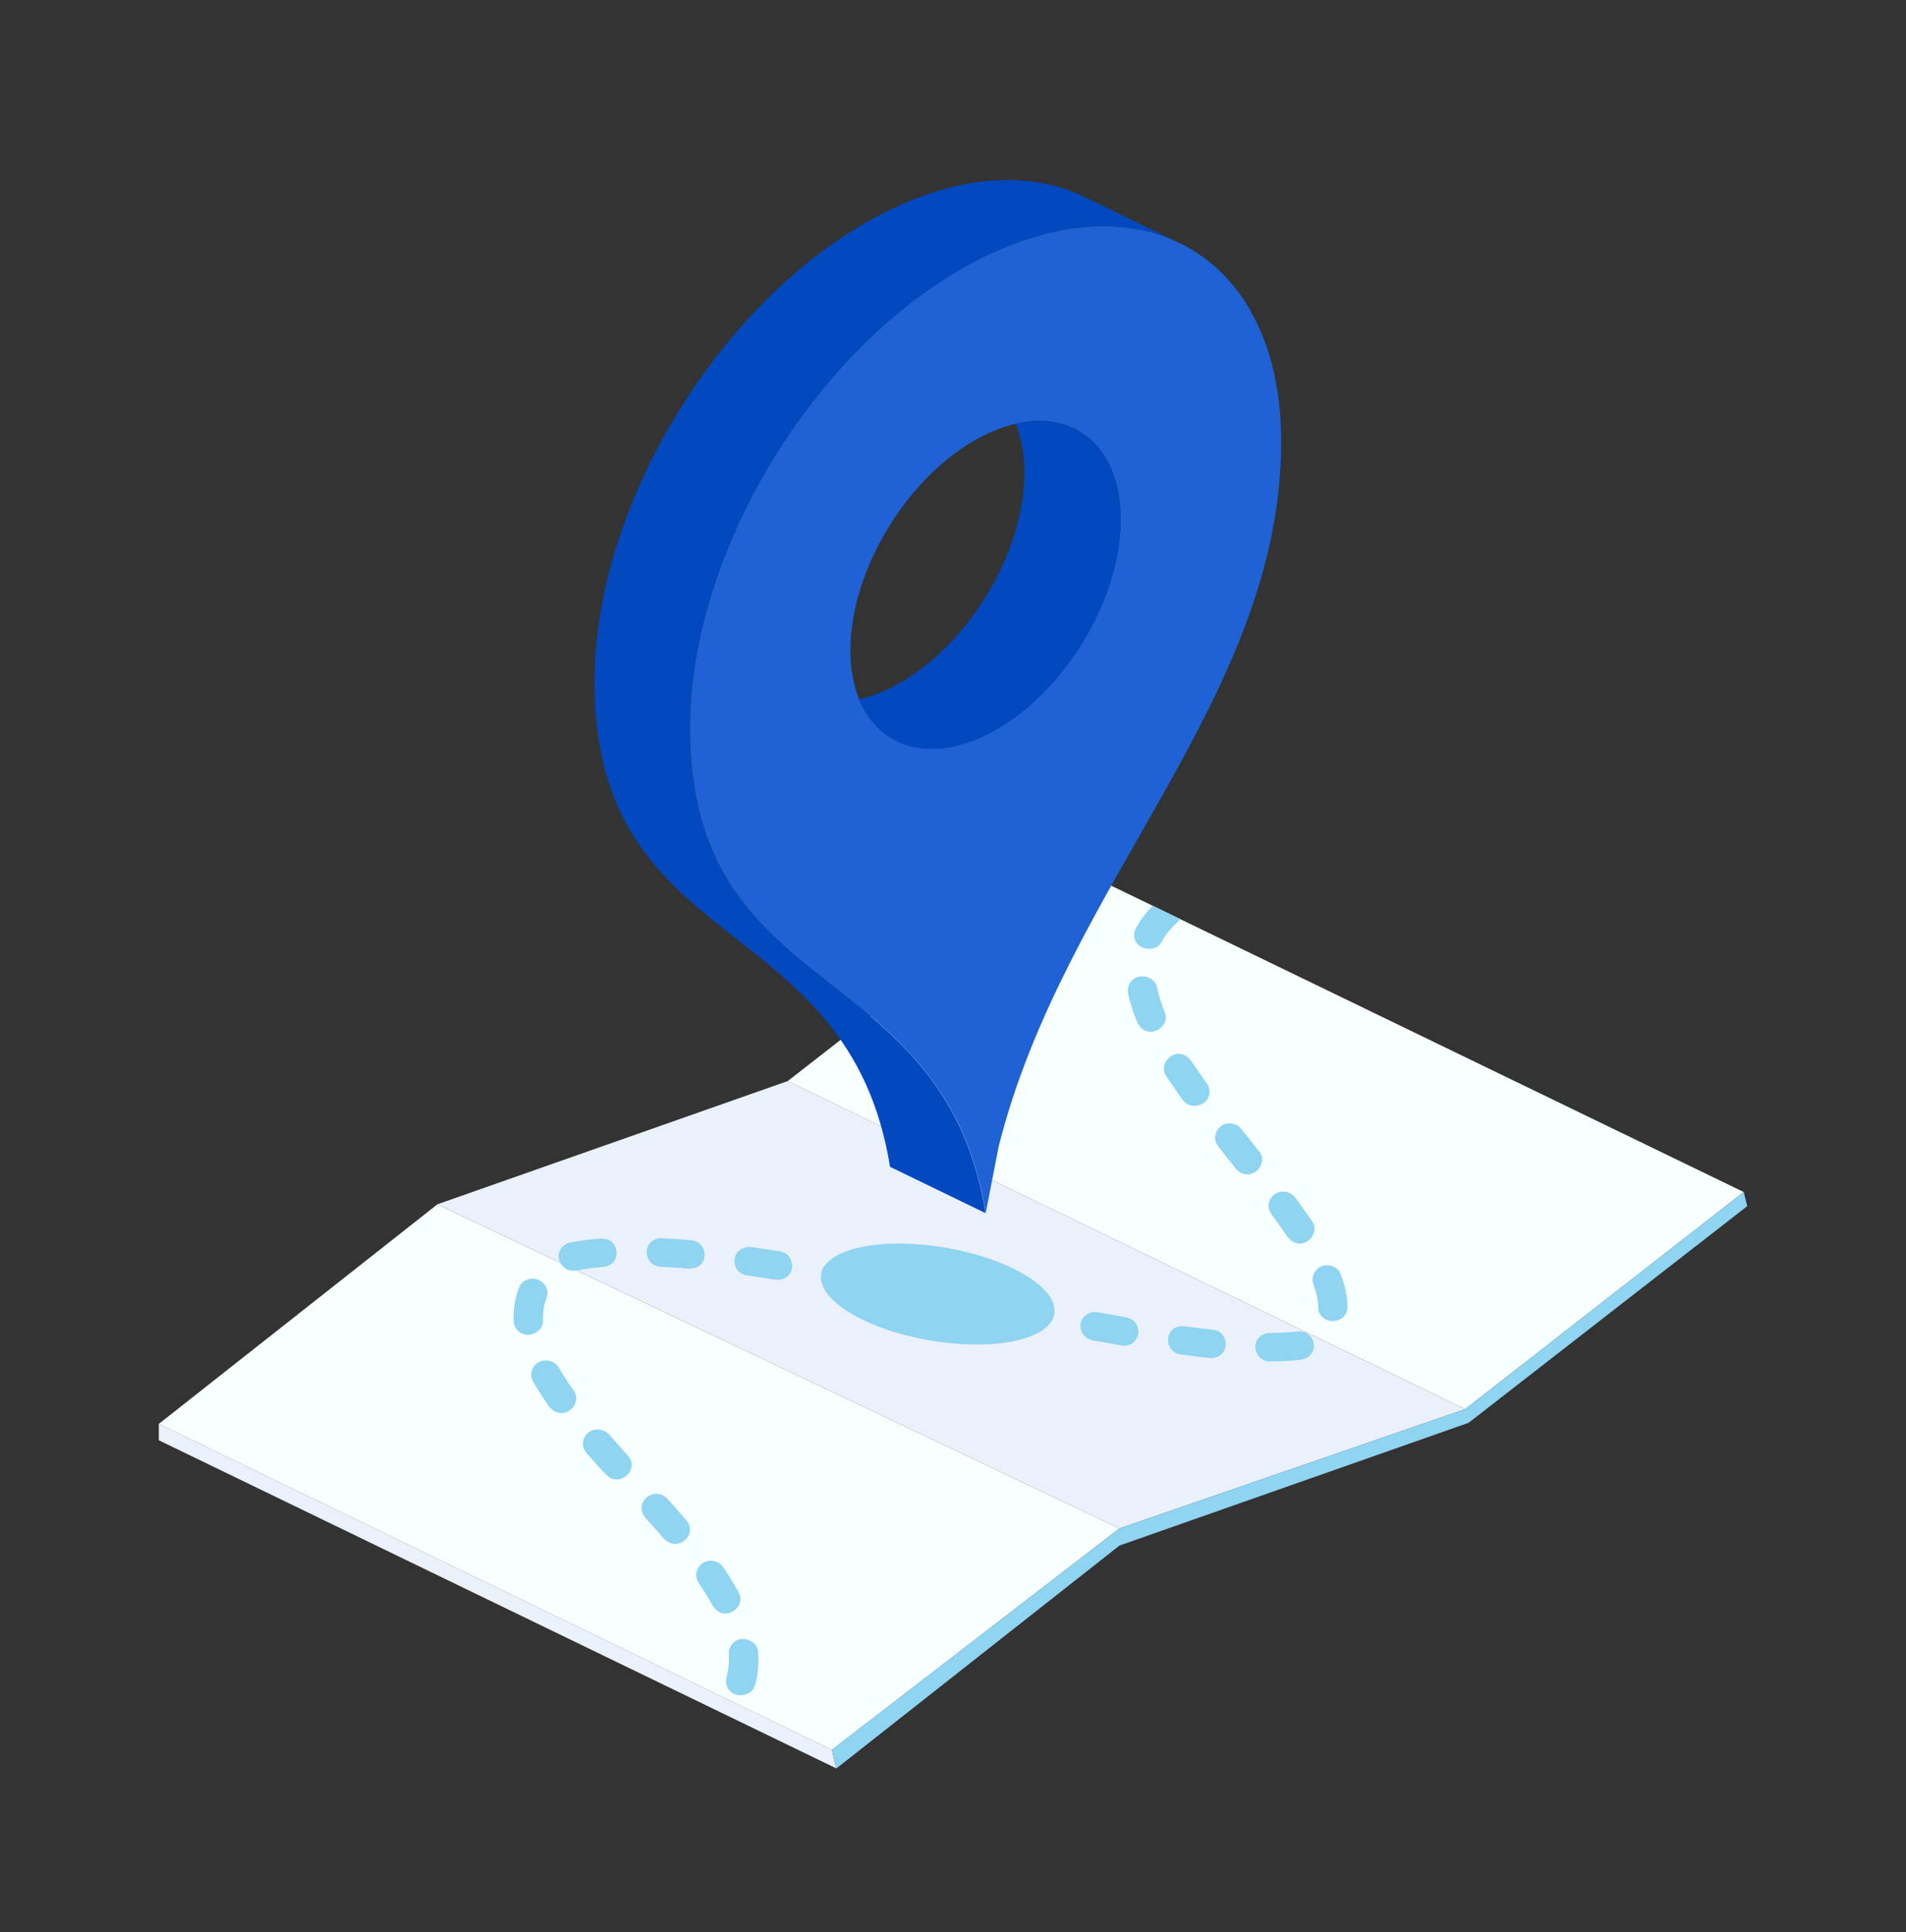
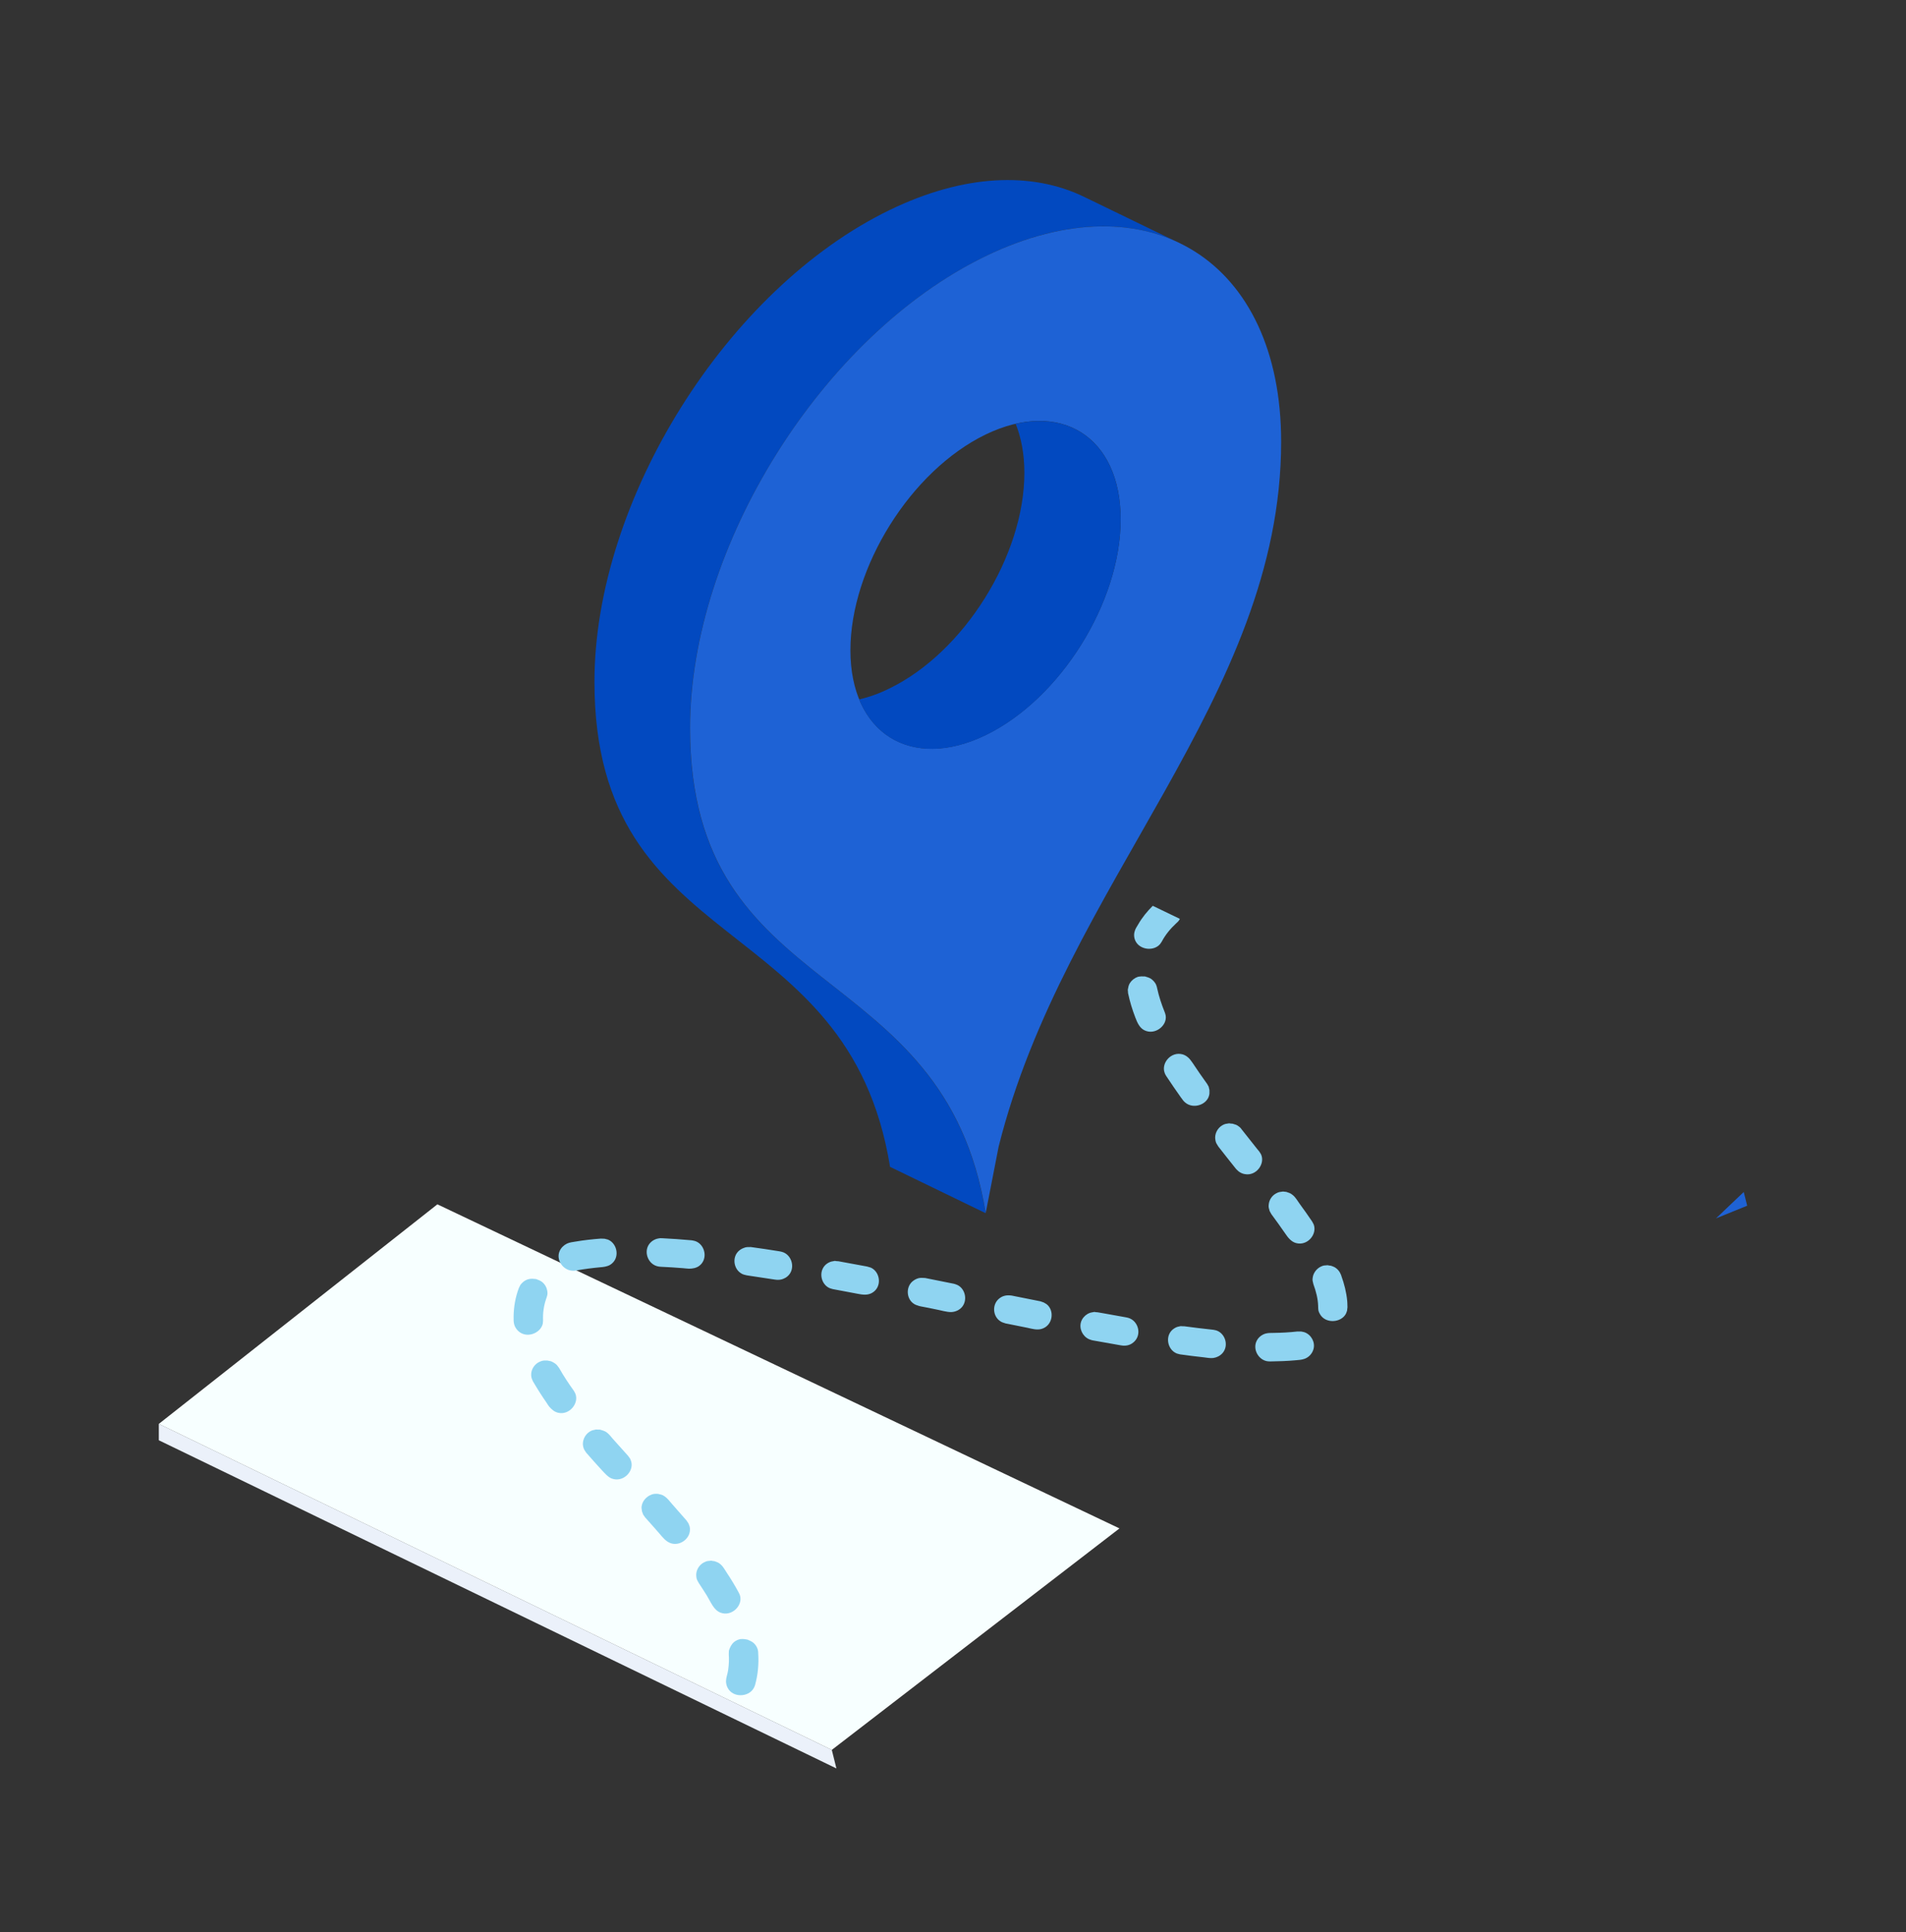
<svg xmlns="http://www.w3.org/2000/svg" width="73" height="74" viewBox="0 0 73 74" fill="none">
  <rect x="0" y="0" width="73" height="74" fill="#333333" stroke="none" />
  <path fill-rule="evenodd" clip-rule="evenodd" d="M6.083 54.532L31.858 67.018L32.035 67.729L6.083 55.16V54.532Z" fill="#EBF1FA" />
  <path fill-rule="evenodd" clip-rule="evenodd" d="M65.723 46.662L66.785 45.652L66.917 46.177" fill="#1E62D5" />
-   <path fill-rule="evenodd" clip-rule="evenodd" d="M40.842 33.089L66.784 45.653L56.115 53.969L30.168 41.405L40.842 33.089Z" fill="#F7FFFF" />
-   <path fill-rule="evenodd" clip-rule="evenodd" d="M30.168 41.404L56.115 53.969L42.876 58.536L16.752 46.123L30.168 41.404Z" fill="#EBF1FA" />
  <path fill-rule="evenodd" clip-rule="evenodd" d="M42.876 58.536L31.858 67.019L6.083 54.533L16.752 46.124L42.876 58.536Z" fill="#F7FFFF" />
-   <path fill-rule="evenodd" clip-rule="evenodd" d="M56.116 53.968L66.785 45.652L66.917 46.196L56.247 54.492L42.877 59.192L32.035 67.728L31.858 67.017L42.877 58.535L56.116 53.968Z" fill="#8FD4F1" />
  <path d="M28.641 62.799C28.722 62.834 28.808 62.873 28.873 62.932C28.939 62.995 28.985 63.069 29.015 63.152C29.04 63.221 29.04 63.314 29.04 63.314C29.066 63.725 29.03 64.137 28.919 64.534C28.919 64.534 28.894 64.612 28.863 64.661C28.671 64.999 28.069 65.034 27.867 64.637C27.826 64.558 27.806 64.47 27.806 64.382C27.811 64.24 27.867 64.112 27.887 63.97C27.917 63.765 27.927 63.554 27.912 63.348L27.917 63.216C27.958 63.088 28.018 62.966 28.12 62.883C28.19 62.829 28.276 62.789 28.362 62.775C28.464 62.765 28.555 62.78 28.641 62.799ZM27.366 59.791C27.477 59.835 27.512 59.835 27.604 59.918C27.705 60.006 27.765 60.129 27.841 60.241C28.003 60.486 28.155 60.736 28.292 60.991C28.292 60.991 28.332 61.065 28.347 61.123C28.443 61.501 28.023 61.917 27.604 61.765C27.335 61.667 27.229 61.364 27.067 61.099C26.971 60.942 26.865 60.785 26.764 60.629L26.759 60.619C26.703 60.516 26.678 60.491 26.668 60.374C26.642 60.158 26.769 59.928 26.976 59.83C27.088 59.776 27.118 59.786 27.239 59.771C27.275 59.781 27.32 59.786 27.366 59.791ZM25.201 57.213C25.317 57.242 25.352 57.237 25.453 57.306C25.57 57.385 25.651 57.502 25.747 57.61C25.929 57.816 26.111 58.022 26.293 58.232L26.369 58.345C26.41 58.453 26.43 58.482 26.425 58.6C26.415 58.908 26.101 59.173 25.777 59.124C25.625 59.1 25.499 59.016 25.342 58.835C25.312 58.801 25.282 58.766 25.256 58.732C25.074 58.521 24.887 58.316 24.705 58.11L24.634 58.007L24.588 57.884C24.573 57.772 24.558 57.737 24.588 57.625C24.634 57.458 24.771 57.311 24.938 57.247C25.018 57.208 25.11 57.208 25.201 57.213ZM22.98 54.753C23.066 54.778 23.157 54.802 23.228 54.851C23.329 54.925 23.4 55.023 23.481 55.116C23.673 55.331 23.86 55.542 24.057 55.758L24.133 55.865C24.148 55.905 24.169 55.944 24.179 55.988C24.275 56.365 23.86 56.787 23.43 56.625C23.293 56.576 23.167 56.429 23.051 56.306C22.853 56.091 22.661 55.875 22.469 55.655L22.459 55.645C22.393 55.547 22.368 55.527 22.337 55.41C22.287 55.199 22.388 54.959 22.575 54.836C22.676 54.773 22.712 54.773 22.828 54.748C22.889 54.753 22.934 54.753 22.98 54.753ZM21.108 52.136C21.189 52.175 21.27 52.215 21.331 52.283C21.366 52.322 21.406 52.386 21.412 52.391C21.416 52.396 21.416 52.401 21.422 52.406C21.588 52.7 21.776 52.984 21.973 53.258C21.973 53.258 22.018 53.327 22.039 53.381C22.18 53.744 21.811 54.209 21.376 54.106C21.244 54.077 21.138 53.989 21.047 53.886C21.002 53.837 20.966 53.768 20.921 53.704C20.744 53.45 20.577 53.185 20.42 52.916L20.415 52.911C20.369 52.803 20.349 52.778 20.344 52.656C20.339 52.435 20.486 52.22 20.698 52.141C20.809 52.097 20.845 52.107 20.966 52.107C21.022 52.117 21.062 52.127 21.108 52.136ZM49.832 50.995C49.878 51.004 49.923 51.009 49.964 51.024C50.222 51.117 50.379 51.406 50.308 51.666C50.262 51.837 50.131 51.984 49.959 52.043C49.847 52.082 49.731 52.087 49.615 52.097C49.296 52.127 48.977 52.136 48.654 52.141C48.654 52.141 48.563 52.141 48.502 52.127C48.153 52.043 47.95 51.602 48.168 51.289C48.244 51.181 48.365 51.097 48.497 51.068C48.593 51.044 48.689 51.053 48.79 51.048C49.089 51.044 49.387 51.029 49.681 50.995C49.691 50.995 49.777 50.995 49.832 50.995ZM45.355 50.794C45.719 50.843 46.084 50.887 46.448 50.926C46.448 50.926 46.534 50.936 46.59 50.955C46.934 51.073 47.07 51.543 46.822 51.823C46.731 51.926 46.605 51.989 46.473 52.009C46.352 52.024 46.23 51.999 46.109 51.984C45.81 51.95 45.507 51.916 45.209 51.872C45.209 51.872 45.128 51.857 45.072 51.837C44.698 51.69 44.596 51.117 44.971 50.877C45.072 50.813 45.107 50.813 45.224 50.789C45.264 50.794 45.31 50.794 45.355 50.794ZM42.047 50.26C42.112 50.269 42.178 50.284 42.244 50.294C42.537 50.348 42.826 50.397 43.119 50.451C43.119 50.451 43.21 50.465 43.276 50.495C43.605 50.637 43.721 51.107 43.448 51.377C43.322 51.499 43.165 51.568 42.922 51.524C42.563 51.46 42.203 51.396 41.844 51.333C41.844 51.333 41.758 51.313 41.708 51.289C41.46 51.176 41.323 50.882 41.404 50.627C41.445 50.5 41.536 50.392 41.652 50.323C41.758 50.264 41.794 50.269 41.91 50.245C41.961 50.255 42.001 50.255 42.047 50.26ZM20.531 48.986C20.617 49.015 20.703 49.049 20.769 49.103C20.875 49.191 20.941 49.314 20.961 49.441C20.982 49.578 20.961 49.608 20.911 49.765C20.825 50.019 20.789 50.289 20.799 50.553C20.799 50.553 20.799 50.637 20.789 50.691C20.708 51.068 20.152 51.284 19.833 50.96C19.772 50.897 19.722 50.818 19.697 50.735C19.666 50.632 19.671 50.524 19.671 50.416C19.676 50.044 19.742 49.672 19.874 49.324L19.934 49.206C19.965 49.172 19.99 49.137 20.025 49.108C20.091 49.049 20.172 49.005 20.263 48.986C20.349 48.966 20.44 48.976 20.531 48.986ZM38.743 49.618C39.113 49.691 39.477 49.765 39.846 49.838L39.973 49.882C40.013 49.907 40.053 49.926 40.089 49.951C40.398 50.196 40.327 50.774 39.887 50.897C39.715 50.946 39.527 50.892 39.35 50.852C39.082 50.798 38.814 50.745 38.546 50.691L38.516 50.686C38.404 50.647 38.369 50.647 38.273 50.573C38.03 50.382 38 49.98 38.242 49.755C38.308 49.696 38.389 49.647 38.475 49.627C38.561 49.603 38.652 49.608 38.743 49.618ZM50.976 48.476C51.016 48.49 51.062 48.505 51.102 48.525C51.224 48.589 51.315 48.701 51.365 48.834C51.37 48.848 51.37 48.848 51.375 48.868C51.487 49.177 51.568 49.5 51.598 49.823C51.598 49.823 51.608 49.946 51.608 50.063L51.593 50.196C51.578 50.235 51.568 50.279 51.547 50.318C51.36 50.666 50.758 50.705 50.551 50.323C50.485 50.206 50.49 50.176 50.485 50.01C50.475 49.73 50.404 49.461 50.308 49.196L50.303 49.181C50.278 49.069 50.257 49.039 50.278 48.922C50.303 48.75 50.424 48.589 50.586 48.51C50.697 48.456 50.733 48.466 50.849 48.456C50.885 48.466 50.93 48.471 50.976 48.476ZM35.435 48.946C35.779 49.015 36.118 49.084 36.462 49.152L36.538 49.167C36.578 49.181 36.624 49.191 36.664 49.211C37.023 49.377 37.094 49.956 36.7 50.176C36.618 50.22 36.532 50.245 36.441 50.25C36.254 50.255 36.032 50.181 35.819 50.142C35.637 50.103 35.455 50.068 35.273 50.034L35.207 50.019C35.096 49.98 35.06 49.98 34.964 49.907C34.721 49.716 34.696 49.309 34.934 49.088C35 49.03 35.081 48.981 35.167 48.956C35.253 48.932 35.344 48.941 35.435 48.946ZM32.111 48.304C32.465 48.368 32.824 48.437 33.178 48.5L33.224 48.51C33.27 48.525 33.31 48.535 33.355 48.549C33.72 48.716 33.791 49.294 33.401 49.515C33.27 49.588 33.128 49.603 32.895 49.559C32.581 49.5 32.268 49.441 31.954 49.382L31.904 49.373C31.858 49.358 31.818 49.353 31.772 49.333C31.408 49.172 31.322 48.598 31.716 48.368C31.823 48.309 31.858 48.314 31.974 48.29C32.02 48.299 32.066 48.304 32.111 48.304ZM28.757 47.76C29.121 47.809 29.48 47.863 29.845 47.922C29.845 47.922 29.941 47.937 30.012 47.966C30.376 48.118 30.482 48.691 30.093 48.932C29.976 49 29.855 49.035 29.668 49.005C29.627 49 29.582 48.99 29.541 48.986C29.248 48.941 28.954 48.897 28.661 48.853L28.6 48.843C28.484 48.814 28.448 48.814 28.352 48.745C28.104 48.569 28.044 48.167 28.271 47.932C28.332 47.868 28.413 47.819 28.499 47.79C28.575 47.755 28.666 47.76 28.757 47.76ZM23.157 47.442C23.202 47.457 23.248 47.462 23.288 47.476C23.653 47.628 23.759 48.201 23.369 48.441C23.253 48.51 23.111 48.525 22.985 48.535C22.676 48.564 22.373 48.603 22.069 48.657C22.069 48.657 21.988 48.672 21.927 48.667C21.568 48.652 21.28 48.25 21.437 47.907C21.492 47.785 21.594 47.687 21.715 47.628C21.821 47.579 21.938 47.569 22.049 47.55C22.363 47.496 22.681 47.462 23.005 47.437C22.995 47.437 23.086 47.437 23.157 47.442ZM25.357 47.422C25.732 47.442 26.106 47.466 26.48 47.501C26.48 47.501 26.567 47.511 26.622 47.53C27.007 47.657 27.133 48.226 26.774 48.486C26.663 48.564 26.526 48.589 26.389 48.589C26.319 48.589 26.238 48.574 26.157 48.569C25.873 48.544 25.59 48.53 25.302 48.515C25.302 48.515 25.216 48.51 25.155 48.49C24.771 48.378 24.609 47.819 24.968 47.54C25.039 47.486 25.125 47.447 25.211 47.432C25.256 47.422 25.307 47.417 25.357 47.422ZM49.266 45.648C49.377 45.688 49.413 45.688 49.509 45.766C49.625 45.859 49.691 45.986 49.777 46.104C49.939 46.325 50.095 46.545 50.247 46.77C50.247 46.77 50.293 46.844 50.318 46.903C50.45 47.27 50.08 47.726 49.64 47.608C49.458 47.559 49.331 47.403 49.22 47.236C49.048 46.986 48.871 46.741 48.694 46.501L48.628 46.383C48.598 46.271 48.578 46.241 48.593 46.124C48.613 45.947 48.719 45.786 48.881 45.702C48.987 45.644 49.023 45.653 49.139 45.634C49.175 45.639 49.22 45.644 49.266 45.648ZM47.207 43.036C47.318 43.071 47.359 43.071 47.45 43.144C47.51 43.188 47.531 43.218 47.566 43.267C47.758 43.512 47.956 43.757 48.148 44.002L48.229 44.1C48.254 44.139 48.279 44.173 48.3 44.213C48.461 44.57 48.117 45.05 47.677 44.967C47.586 44.953 47.505 44.913 47.434 44.859C47.399 44.83 47.369 44.796 47.338 44.766C47.116 44.487 46.893 44.208 46.676 43.928L46.655 43.899C46.595 43.801 46.569 43.776 46.549 43.659C46.509 43.443 46.62 43.208 46.817 43.095C46.923 43.036 46.959 43.041 47.075 43.022C47.116 43.032 47.161 43.032 47.207 43.036ZM46.322 41.748C46.322 41.865 46.332 41.895 46.291 42.008C46.17 42.326 45.689 42.478 45.391 42.223C45.325 42.169 45.289 42.11 45.239 42.042C45.239 42.037 45.249 42.052 45.244 42.052C45.047 41.777 44.859 41.498 44.672 41.218C44.672 41.218 44.622 41.145 44.602 41.076C44.475 40.709 44.854 40.258 45.294 40.381C45.446 40.425 45.563 40.537 45.649 40.67L45.674 40.704C45.856 40.978 46.038 41.243 46.23 41.508L46.225 41.498L46.291 41.615C46.301 41.664 46.311 41.704 46.322 41.748ZM43.853 37.396C43.939 37.421 44.03 37.445 44.101 37.499C44.172 37.553 44.232 37.622 44.273 37.7C44.298 37.754 44.313 37.813 44.323 37.867C44.389 38.171 44.49 38.469 44.606 38.759C44.606 38.759 44.637 38.837 44.647 38.901C44.703 39.288 44.232 39.655 43.833 39.459C43.65 39.371 43.559 39.17 43.483 38.969C43.367 38.666 43.271 38.357 43.205 38.038L43.195 37.906C43.21 37.818 43.225 37.73 43.271 37.656C43.342 37.543 43.453 37.455 43.58 37.411C43.671 37.391 43.762 37.391 43.853 37.396ZM44.151 34.691L45.188 35.191C45.158 35.26 45.128 35.289 45.042 35.368C44.824 35.569 44.637 35.799 44.5 36.054C44.5 36.054 44.46 36.122 44.424 36.166C44.161 36.46 43.569 36.372 43.453 35.946C43.433 35.863 43.428 35.77 43.453 35.686C43.478 35.583 43.534 35.495 43.59 35.407C43.742 35.142 43.934 34.907 44.151 34.691Z" fill="#8FD4F1" />
-   <path fill-rule="evenodd" clip-rule="evenodd" d="M38.758 48.559C40.665 49.47 40.943 50.661 39.375 51.215C37.807 51.768 34.984 51.474 33.077 50.563C31.17 49.651 30.891 48.461 32.46 47.907C34.028 47.353 36.846 47.647 38.758 48.559Z" fill="#8FD4F1" />
  <path fill-rule="evenodd" clip-rule="evenodd" d="M37.747 46.462L34.089 44.688C32.491 34.784 22.768 36.715 22.768 26.111C22.768 19.162 27.837 11.062 34.084 8.039C36.927 6.662 39.523 6.573 41.511 7.534L45.168 9.308C43.185 8.342 40.585 8.435 37.747 9.812C31.499 12.836 26.425 20.936 26.425 27.885C26.425 38.484 36.153 36.558 37.747 46.462Z" fill="#0249C0" />
  <path fill-rule="evenodd" clip-rule="evenodd" d="M37.746 9.812C43.994 6.789 49.068 9.969 49.068 16.918C49.068 26.713 40.761 33.858 38.247 43.918L37.752 46.461C36.158 36.558 26.43 38.488 26.43 27.884C26.425 20.936 31.499 12.836 37.746 9.812ZM37.746 16.643C40.605 15.261 42.922 16.717 42.922 19.892C42.922 23.067 40.605 26.772 37.746 28.154C34.888 29.536 32.571 28.08 32.571 24.905C32.571 21.73 34.888 18.03 37.746 16.643Z" fill="#1E62D5" />
  <path fill-rule="evenodd" clip-rule="evenodd" d="M38.9 16.232C41.202 15.702 42.922 17.158 42.922 19.897C42.922 23.072 40.605 26.777 37.747 28.159C35.536 29.227 33.649 28.6 32.905 26.787C33.275 26.703 33.664 26.566 34.059 26.37C36.917 24.988 39.234 21.284 39.234 18.108C39.234 17.388 39.112 16.761 38.9 16.232Z" fill="#0249C0" />
</svg>